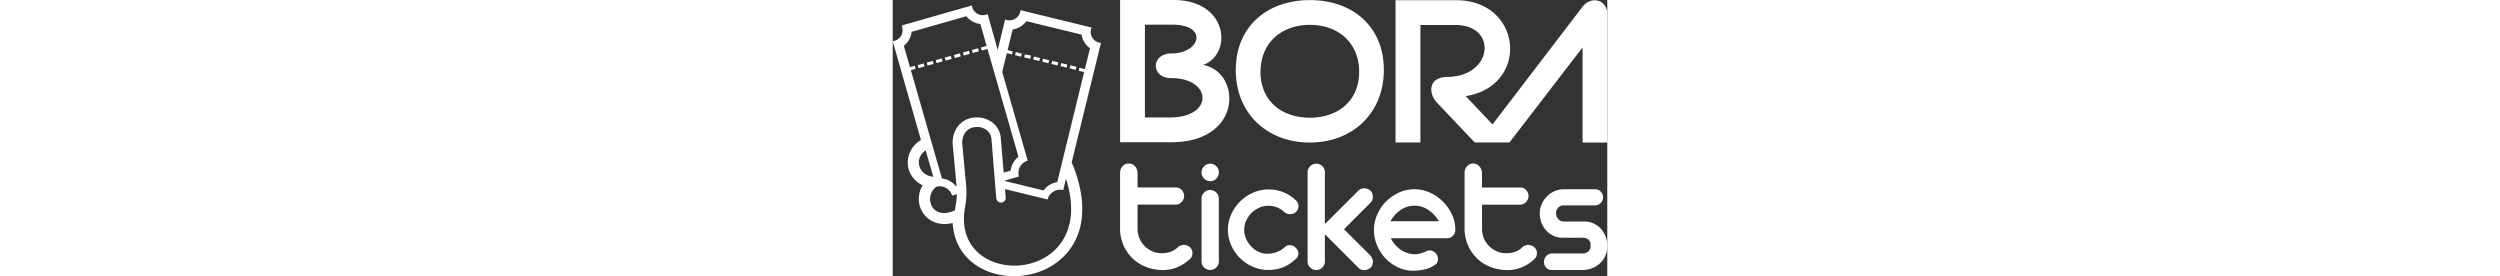
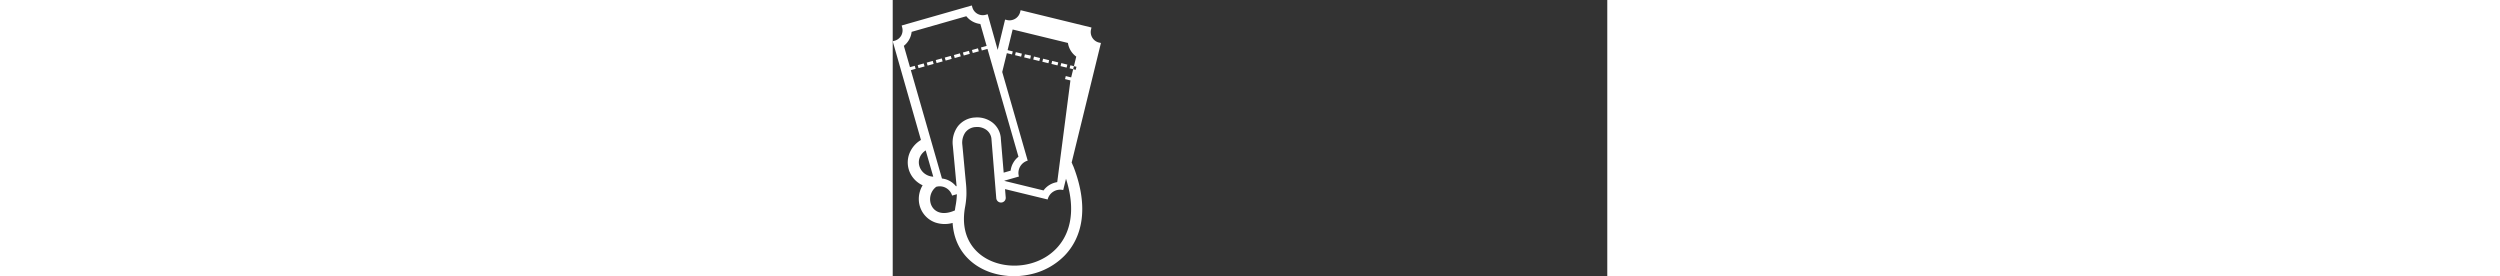
<svg xmlns="http://www.w3.org/2000/svg" height="36" id="Layer_1" data-name="Layer 1" viewBox="0 0 325.98 125.95">
  <rect x="0" y="0" width="325.98" height="125.95" fill="#333333" stroke="none" />
  <title>BORA TICKETS</title>
-   <path d="M414.47,266.53c0-19.8,14.37-31.84,33.83-31.82S482,246.77,482,266.53s-14.26,33.16-33.8,33.15-33.76-13.36-33.76-33.15m11.28.91c0,13.26,9.72,20.94,22.55,20.92s22.46-7.68,22.46-20.92S461.24,246,448.27,246,425.75,254.19,425.75,267.44ZM373,245.9v42.34h11.43c20.13,0,19.27-17.95.54-17.95-9.36,0-9.24-11.23,0-11.23,13.44,0,17.05-13.16.45-13.16Zm26.55,18.38c17.43,3.16,18.44,35.28-14.66,35.28H361.68v-64.9h24.44C411,234.66,413.18,259.32,399.58,264.28Zm123.18,45a3.63,3.63,0,0,1,2.77,1.18,4.7,4.7,0,0,1,1.26,2.92v6.83h17.52a3.41,3.41,0,0,1,2.66,1.18,3.89,3.89,0,0,1-.08,5.42,3.44,3.44,0,0,1-2.58,1.22H526.79v11.07a10.79,10.79,0,0,0,.83,4.21,11,11,0,0,0,2.32,3.53,11.22,11.22,0,0,0,3.49,2.43,10.22,10.22,0,0,0,4.28.91,11.72,11.72,0,0,0,4.37-.72,10,10,0,0,0,3.14-2h-.07a4.13,4.13,0,0,1,5.61.08,3.43,3.43,0,0,1,1.07,2.65,4.63,4.63,0,0,1-.19,1.25,2.3,2.3,0,0,1-.72,1.1H551a19.35,19.35,0,0,1-5.8,3.95,17.09,17.09,0,0,1-6.87,1.37,21.13,21.13,0,0,1-7.47-1.33,18.09,18.09,0,0,1-6.15-3.8,18.75,18.75,0,0,1-4.21-5.91,19.06,19.06,0,0,1-1.67-7.71V313.36a4.27,4.27,0,0,1,1.1-2.81A3.56,3.56,0,0,1,522.76,309.26ZM496.07,321a16.69,16.69,0,0,1,7,1.55,20.15,20.15,0,0,1,10,10,16.54,16.54,0,0,1,1.55,7,3.78,3.78,0,0,1-1.13,2.69,3.6,3.6,0,0,1-2.89,1.1H485.15a14.08,14.08,0,0,0,5.12,5.62,11.65,11.65,0,0,0,5.8,1.67,8.68,8.68,0,0,0,2.73-.38l2-.68a3.75,3.75,0,0,1,2.2-.69,3.9,3.9,0,0,1,2.69,1.33,3.81,3.81,0,0,1,1,2.54,5,5,0,0,1-.19,1.29,2.58,2.58,0,0,1-.8,1.22l.08-.16a12,12,0,0,1-4.48,2.28,22.16,22.16,0,0,1-5.31.76,15.83,15.83,0,0,1-7.1-1.33,19,19,0,0,1-5.92-4.06,19.71,19.71,0,0,1-4-6,18.06,18.06,0,0,1-1.48-7.21,17.41,17.41,0,0,1,1.48-7A19,19,0,0,1,483,326.6a21.11,21.11,0,0,1,5.92-4.1A16.78,16.78,0,0,1,496.07,321ZM507,335.44a15.65,15.65,0,0,0-4.67-5,11.27,11.27,0,0,0-12.67,0,14.19,14.19,0,0,0-4.44,4.86.43.43,0,0,0-.15.3h22c-.06,0-.08,0-.08-.08Zm-31.11,15.78a6,6,0,0,1,.76,1.33A3.49,3.49,0,0,1,477,354a5,5,0,0,1-.23,1.48,3.16,3.16,0,0,1-.84,1.32v-.07A4.28,4.28,0,0,1,473,357.9a3.61,3.61,0,0,1-2.65-1.14L455.1,341.51V354a3.7,3.7,0,0,1-1.17,2.69,3.82,3.82,0,0,1-2.77,1.18,3.89,3.89,0,0,1-2.73-1.14,3.62,3.62,0,0,1-1.22-2.73V313.21a3.68,3.68,0,0,1,1.18-2.69,3.77,3.77,0,0,1,2.77-1.18,3.82,3.82,0,0,1,2.81,1.14,3.75,3.75,0,0,1,1.13,2.73v23.67l15.26-15.25a3.57,3.57,0,0,1,2.65-1.06,4.76,4.76,0,0,1,1.52.26,3.51,3.51,0,0,1,1.36.88v-.08a3.25,3.25,0,0,1,.84,1.33,4.92,4.92,0,0,1,.23,1.48,3.7,3.7,0,0,1-1.07,2.73l-12.06,12.07ZM429.32,321.1a17.56,17.56,0,0,1,12.9,5.31h-.07a3,3,0,0,1,.72,1.1,3.68,3.68,0,0,1-.95,3.83,2.93,2.93,0,0,1-1.25.76,5,5,0,0,1-1.48.23,3.58,3.58,0,0,1-2.66-1,10.43,10.43,0,0,0-7.21-2.8,10.07,10.07,0,0,0-4.21.91,11.71,11.71,0,0,0-3.53,2.43,11.53,11.53,0,0,0-2.39,3.49,10.12,10.12,0,0,0,0,8.3,12.54,12.54,0,0,0,2.43,3.57,11,11,0,0,0,3.49,2.43,8.73,8.73,0,0,0,4.17.72,11.3,11.3,0,0,0,7.67-3.11,2.9,2.9,0,0,1,2.27-.76,3.48,3.48,0,0,1,2.58,1.21,3.41,3.41,0,0,1,1.22,2.51,3.81,3.81,0,0,1-.23,1.25,2.27,2.27,0,0,1-.68,1,18.31,18.31,0,0,1-5.81,4,18,18,0,0,1-7,1.33,17.51,17.51,0,0,1-7.13-1.48,19.12,19.12,0,0,1-9.83-9.83,17.35,17.35,0,0,1-1.48-7.06,16.9,16.9,0,0,1,1.48-6.94,19.36,19.36,0,0,1,4-5.84,19.62,19.62,0,0,1,5.88-4.06A16.87,16.87,0,0,1,429.32,321.1Zm-22.59-7.82a3.93,3.93,0,0,1-1.14,2.85,3.69,3.69,0,0,1-2.73,1.18,3.92,3.92,0,0,1-2.85-1.18,3.88,3.88,0,0,1-1.17-2.85,3.77,3.77,0,0,1,1.17-2.76,3.88,3.88,0,0,1,2.85-1.18,3.65,3.65,0,0,1,2.73,1.18A3.82,3.82,0,0,1,406.73,313.28Zm-3.87,44.55a4,4,0,0,1-2.85-1.14,3.86,3.86,0,0,1-1.17-2.89V325.27a3.75,3.75,0,0,1,1.17-2.8,4,4,0,0,1,2.85-1.14,4,4,0,0,1,3.87,3.94V353.8a3.83,3.83,0,0,1-1.18,2.89A3.75,3.75,0,0,1,402.86,357.83Zm-37.24-48.57a3.65,3.65,0,0,1,2.77,1.18,4.75,4.75,0,0,1,1.25,2.92v6.83h17.53a3.43,3.43,0,0,1,2.66,1.18,3.89,3.89,0,0,1-.08,5.42,3.47,3.47,0,0,1-2.58,1.22H369.64v11.07a10.8,10.8,0,0,0,.84,4.21,11,11,0,0,0,2.31,3.53,11.34,11.34,0,0,0,3.49,2.43,10.23,10.23,0,0,0,4.29.91,11.67,11.67,0,0,0,4.36-.72,10,10,0,0,0,3.15-2H388a3.92,3.92,0,0,1,2.8-1.06,4,4,0,0,1,2.81,1.14,3.42,3.42,0,0,1,1.06,2.65,4.27,4.27,0,0,1-.19,1.25,2.17,2.17,0,0,1-.72,1.1h.08a19.39,19.39,0,0,1-5.81,3.95,17.08,17.08,0,0,1-6.86,1.37,21.19,21.19,0,0,1-7.48-1.33,18.15,18.15,0,0,1-6.14-3.8,18.8,18.8,0,0,1-5.88-13.62V313.36a4.22,4.22,0,0,1,1.1-2.81A3.56,3.56,0,0,1,365.62,309.26ZM553.13,332a10.37,10.37,0,0,1,.84-4.1,11.61,11.61,0,0,1,2.27-3.49,11.06,11.06,0,0,1,3.38-2.42,10.54,10.54,0,0,1,4.21-1h14.64a3.24,3.24,0,0,1,2.55,1.18,3.7,3.7,0,0,1,1,2.46,3.59,3.59,0,0,1-1.1,2.62,3.43,3.43,0,0,1-2.47,1.1H564.28a3.49,3.49,0,0,0-2.76,1.06,3.71,3.71,0,0,0-.95,2.58,3.89,3.89,0,0,0,.95,2.58,3.38,3.38,0,0,0,2.76,1.14h9.34a9.35,9.35,0,0,1,4.1.91A10.5,10.5,0,0,1,581,339a11.59,11.59,0,0,1,2.16,3.53,11.15,11.15,0,0,1,.8,4.13,11.72,11.72,0,0,1-.84,4.48,10,10,0,0,1-2.39,3.53,11.42,11.42,0,0,1-3.64,2.31,12.17,12.17,0,0,1-4.59.84h-14a3.14,3.14,0,0,1-2.46-1.07,3.71,3.71,0,0,1-1-2.58,3.87,3.87,0,0,1,1-2.61,3.46,3.46,0,0,1,2.54-1.26h13.89a4,4,0,0,0,2.84-.95,3.45,3.45,0,0,0,1-2.69,3.31,3.31,0,0,0-1-2.73,4.35,4.35,0,0,0-2.84-.83h-9.11a9.3,9.3,0,0,1-4-.88,10.37,10.37,0,0,1-3.26-2.39,11.06,11.06,0,0,1-2.2-3.56A11.89,11.89,0,0,1,553.13,332Zm19.53-94.29c3.73-4.88,11.28-3.6,11.28,3.62v58.36H572.66V256.29l-33.34,43.35H523.46l-17.29-18.22c-3.87-4.08-4-11.57,4.67-11.65,21.11-.2,23.1-23.71,3.85-23.71h-16v53.58H487.34V234.75h27.6c30.38,0,33.67,39.11,4.42,43.76l12.21,12.92Z" transform="translate(-257.95 -234.66)" fill="#fff" />
-   <path d="M276.45,315.26l-3.46-12c-5.81,3.95-2.84,11.66,3.46,12m10.76,8-2.17.62a5.88,5.88,0,0,0-7.24-4c-5.8,4.4-2.38,15.63,8.52,10.76.08-.69.18-1.39.31-2.09a33.9,33.9,0,0,0,.57-4.9ZM337,316.21l-1.27,5.15a5.88,5.88,0,0,0-7.1,4.3l-19.44-4.73.31,3.8a2.13,2.13,0,0,1-.5,1.57,2.17,2.17,0,0,1-3.81-1.22L303,298.17h0v-.09h0a5.72,5.72,0,0,0-2.41-4.23,7.2,7.2,0,0,0-4.78-1.23h-.11a6.33,6.33,0,0,0-4.65,2.49,8.22,8.22,0,0,0-1.33,5.69q.42,4.37.82,8.75t.82,8.75a42.62,42.62,0,0,1,.21,5.49,37.75,37.75,0,0,1-.64,5.48,31,31,0,0,0-.44,3.67C288.45,367.52,352.17,363.71,337,316.21Zm-64.9-52.61.38,1.37-2.74.77-.38-1.37Zm4.12-1.15.38,1.38-2.74.76-.39-1.37Zm4.12-1.14.38,1.37-2.75.76-.38-1.37Zm4.11-1.15.39,1.37-2.75.77-.38-1.38ZM288.6,259l.38,1.37-2.74.77-.38-1.37Zm4.12-1.15.38,1.38-2.74.76-.39-1.37Zm4.12-1.15.38,1.38-2.75.76-.38-1.37Zm4.34.27-2.59.72-.38-1.37,2.58-.72-2.86-10a9.59,9.59,0,0,1-3.55-1.13,9.42,9.42,0,0,1-2.85-2.41l-24.95,7.13a9.45,9.45,0,0,1-3.55,6.38l2.79,9.73,2.2-.61.38,1.37-2.18.61,14.19,49.42a9.58,9.58,0,0,1,6.41,3.54l.26-.07c0-.3-.05-.6-.08-.91q-.4-4.32-.8-8.65c-.28-2.95-.55-5.9-.83-8.85a12.43,12.43,0,0,1,2.26-8.82,10.64,10.64,0,0,1,7.63-4.06h.17a11.54,11.54,0,0,1,7.83,2.15,10,10,0,0,1,4,7.19h0v.15h0l1.31,15.66,3.17-.91A9.38,9.38,0,0,1,312.9,309a9.27,9.27,0,0,1,2.42-2.84ZM339,264.44l-.34,1.39,2.77.68.34-1.39Zm-4.15-1-.34,1.38,2.77.68.34-1.38Zm-4.15-1-.34,1.38,2.77.68.34-1.38Zm-4.15-1-.34,1.38,2.77.68.34-1.38Zm-4.15-1-.34,1.38,2.77.68.34-1.38Zm-4.15-1-.34,1.39,2.77.67L321,260Zm-4.15-1-.34,1.39,2.77.68.34-1.39Zm-4.08.47,2.36.58.33-1.39-2.35-.57,2.31-9.42a9.52,9.52,0,0,0,6.26-3.79l25.21,6.14a9.39,9.39,0,0,0,1.27,3.5,9.57,9.57,0,0,0,2.53,2.74l-2.32,9.48-2.47-.61-.33,1.39,2.46.6L333,317.74a9.51,9.51,0,0,0-3.51,1.28,9.27,9.27,0,0,0-2.74,2.52l-17.83-4.35v-.11l6.61-1.89a5.86,5.86,0,0,1,4-7.25L307.91,267.5Zm-4.18-1.47L309,244.46l.21-.87.87.21a5,5,0,0,0,6-3.62l.21-.87.87.21L347.77,247l.85.21-.19.86h0a4.94,4.94,0,0,0,3.61,6h0l.9.19-.22.9-13.14,53.65.11.23h0l.08.17.18.39,0,.07.46,1h0c7.28,18.85,3.88,32.35-4,40.54a31,31,0,0,1-16.09,8.69,33.65,33.65,0,0,1-17.94-1.06c-9.17-3.22-16.39-10.74-17.1-22.48a13.47,13.47,0,0,1-7.93-.21,11.31,11.31,0,0,1-7.48-10.06,12.07,12.07,0,0,1,1.73-6.9,11.84,11.84,0,0,1-5.36-4.93,11.3,11.3,0,0,1-.71-9.48,12.47,12.47,0,0,1,5.3-6.26L258.2,254.36l-.25-.88.88-.24h0a5,5,0,0,0,3-2.34,5,5,0,0,0,.43-3.75h0l-.23-.85.85-.25,30.29-8.65.86-.25.25.87a4.92,4.92,0,0,0,2.35,2.95,5,5,0,0,0,3.77.43l.86-.25.25.87Z" transform="translate(-257.95 -234.66)" fill="#fff" fill-rule="evenodd" />
+   <path d="M276.45,315.26l-3.46-12c-5.81,3.95-2.84,11.66,3.46,12m10.76,8-2.17.62a5.88,5.88,0,0,0-7.24-4c-5.8,4.4-2.38,15.63,8.52,10.76.08-.69.18-1.39.31-2.09a33.9,33.9,0,0,0,.57-4.9ZM337,316.21l-1.27,5.15a5.88,5.88,0,0,0-7.1,4.3l-19.44-4.73.31,3.8a2.13,2.13,0,0,1-.5,1.57,2.17,2.17,0,0,1-3.81-1.22L303,298.17h0v-.09h0a5.72,5.72,0,0,0-2.41-4.23,7.2,7.2,0,0,0-4.78-1.23h-.11a6.33,6.33,0,0,0-4.65,2.49,8.22,8.22,0,0,0-1.33,5.69q.42,4.37.82,8.75t.82,8.75a42.62,42.62,0,0,1,.21,5.49,37.75,37.75,0,0,1-.64,5.48,31,31,0,0,0-.44,3.67C288.45,367.52,352.17,363.71,337,316.21Zm-64.9-52.61.38,1.37-2.74.77-.38-1.37Zm4.12-1.15.38,1.38-2.74.76-.39-1.37Zm4.12-1.14.38,1.37-2.75.76-.38-1.37Zm4.11-1.15.39,1.37-2.75.77-.38-1.38ZM288.6,259l.38,1.37-2.74.77-.38-1.37Zm4.12-1.15.38,1.38-2.74.76-.39-1.37Zm4.12-1.15.38,1.38-2.75.76-.38-1.37Zm4.34.27-2.59.72-.38-1.37,2.58-.72-2.86-10a9.59,9.59,0,0,1-3.55-1.13,9.42,9.42,0,0,1-2.85-2.41l-24.95,7.13a9.45,9.45,0,0,1-3.55,6.38l2.79,9.73,2.2-.61.38,1.37-2.18.61,14.19,49.42a9.58,9.58,0,0,1,6.41,3.54l.26-.07c0-.3-.05-.6-.08-.91q-.4-4.32-.8-8.65c-.28-2.95-.55-5.9-.83-8.85a12.43,12.43,0,0,1,2.26-8.82,10.64,10.64,0,0,1,7.63-4.06h.17a11.54,11.54,0,0,1,7.83,2.15,10,10,0,0,1,4,7.19h0v.15h0l1.31,15.66,3.17-.91A9.38,9.38,0,0,1,312.9,309a9.27,9.27,0,0,1,2.42-2.84ZM339,264.44l-.34,1.39,2.77.68.34-1.39Zm-4.15-1-.34,1.38,2.77.68.34-1.38Zm-4.15-1-.34,1.38,2.77.68.34-1.38Zm-4.15-1-.34,1.38,2.77.68.34-1.38Zm-4.15-1-.34,1.38,2.77.68.34-1.38Zm-4.15-1-.34,1.39,2.77.67L321,260Zm-4.15-1-.34,1.39,2.77.68.34-1.39Zm-4.08.47,2.36.58.33-1.39-2.35-.57,2.31-9.42l25.21,6.14a9.39,9.39,0,0,0,1.27,3.5,9.57,9.57,0,0,0,2.53,2.74l-2.32,9.48-2.47-.61-.33,1.39,2.46.6L333,317.74a9.51,9.51,0,0,0-3.51,1.28,9.27,9.27,0,0,0-2.74,2.52l-17.83-4.35v-.11l6.61-1.89a5.86,5.86,0,0,1,4-7.25L307.91,267.5Zm-4.18-1.47L309,244.46l.21-.87.87.21a5,5,0,0,0,6-3.62l.21-.87.87.21L347.77,247l.85.21-.19.86h0a4.94,4.94,0,0,0,3.61,6h0l.9.19-.22.9-13.14,53.65.11.23h0l.08.17.18.39,0,.07.46,1h0c7.28,18.85,3.88,32.35-4,40.54a31,31,0,0,1-16.09,8.69,33.65,33.65,0,0,1-17.94-1.06c-9.17-3.22-16.39-10.74-17.1-22.48a13.47,13.47,0,0,1-7.93-.21,11.31,11.31,0,0,1-7.48-10.06,12.07,12.07,0,0,1,1.73-6.9,11.84,11.84,0,0,1-5.36-4.93,11.3,11.3,0,0,1-.71-9.48,12.47,12.47,0,0,1,5.3-6.26L258.2,254.36l-.25-.88.88-.24h0a5,5,0,0,0,3-2.34,5,5,0,0,0,.43-3.75h0l-.23-.85.85-.25,30.29-8.65.86-.25.25.87a4.92,4.92,0,0,0,2.35,2.95,5,5,0,0,0,3.77.43l.86-.25.25.87Z" transform="translate(-257.95 -234.66)" fill="#fff" fill-rule="evenodd" />
</svg>